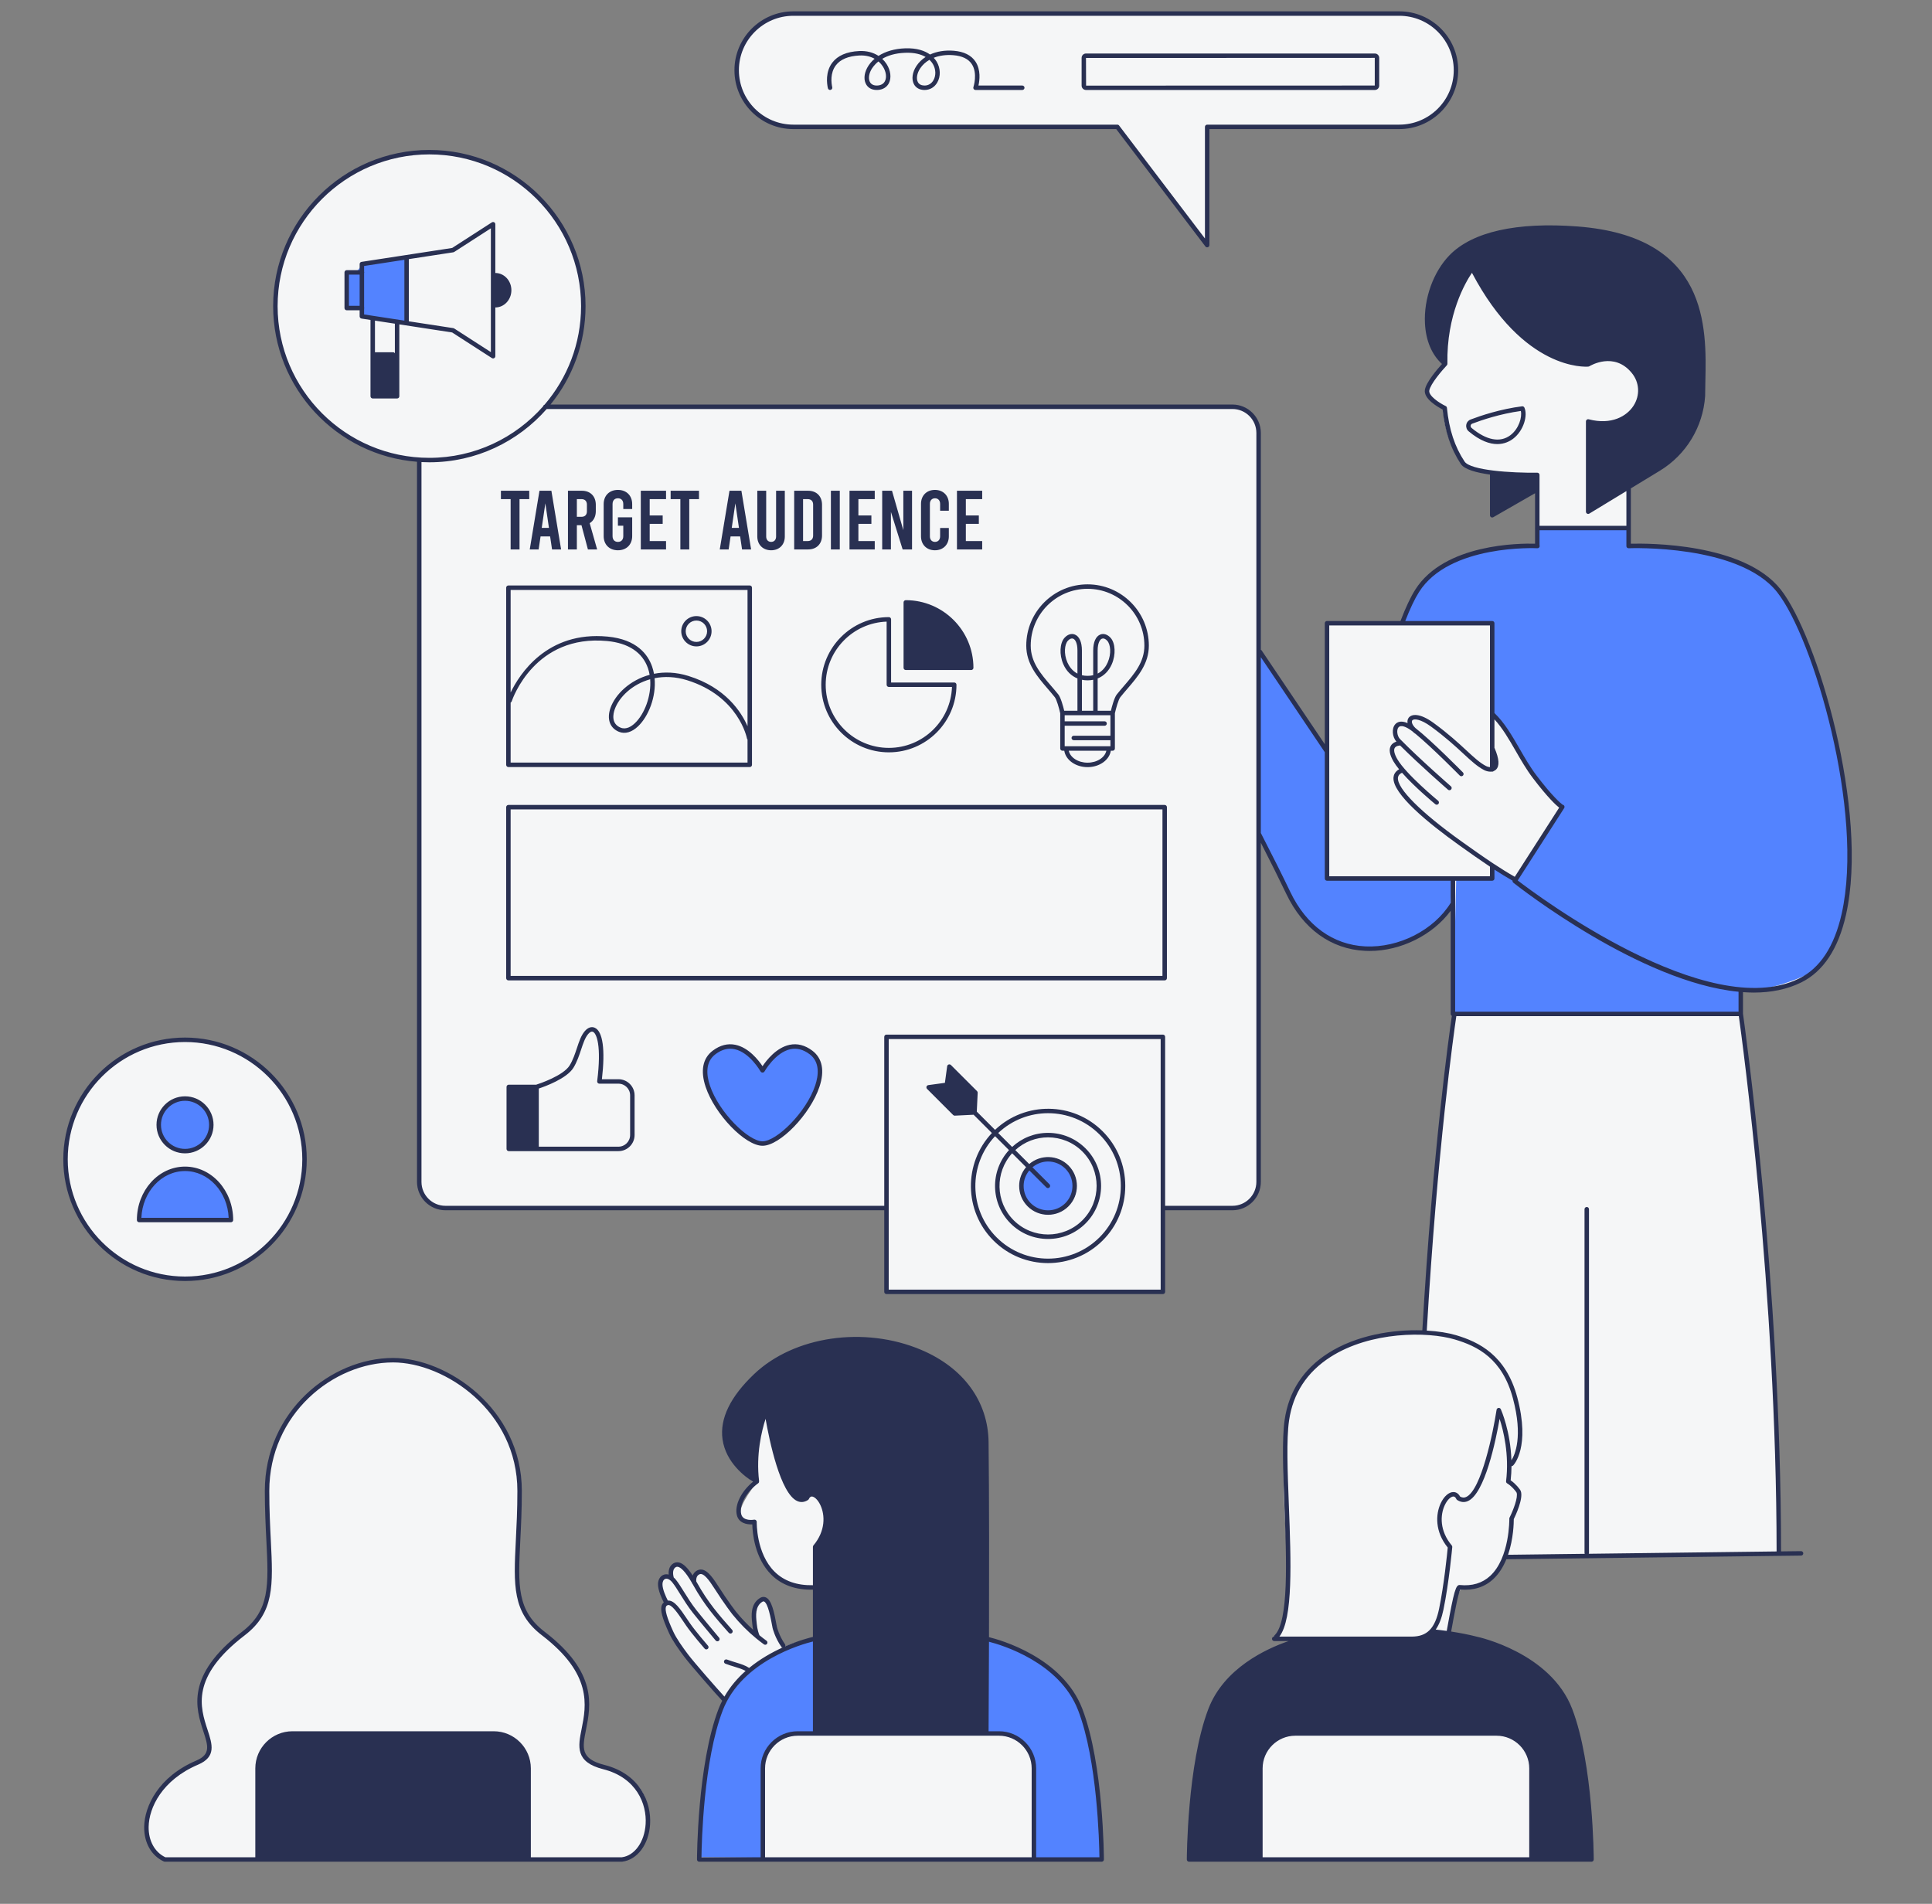
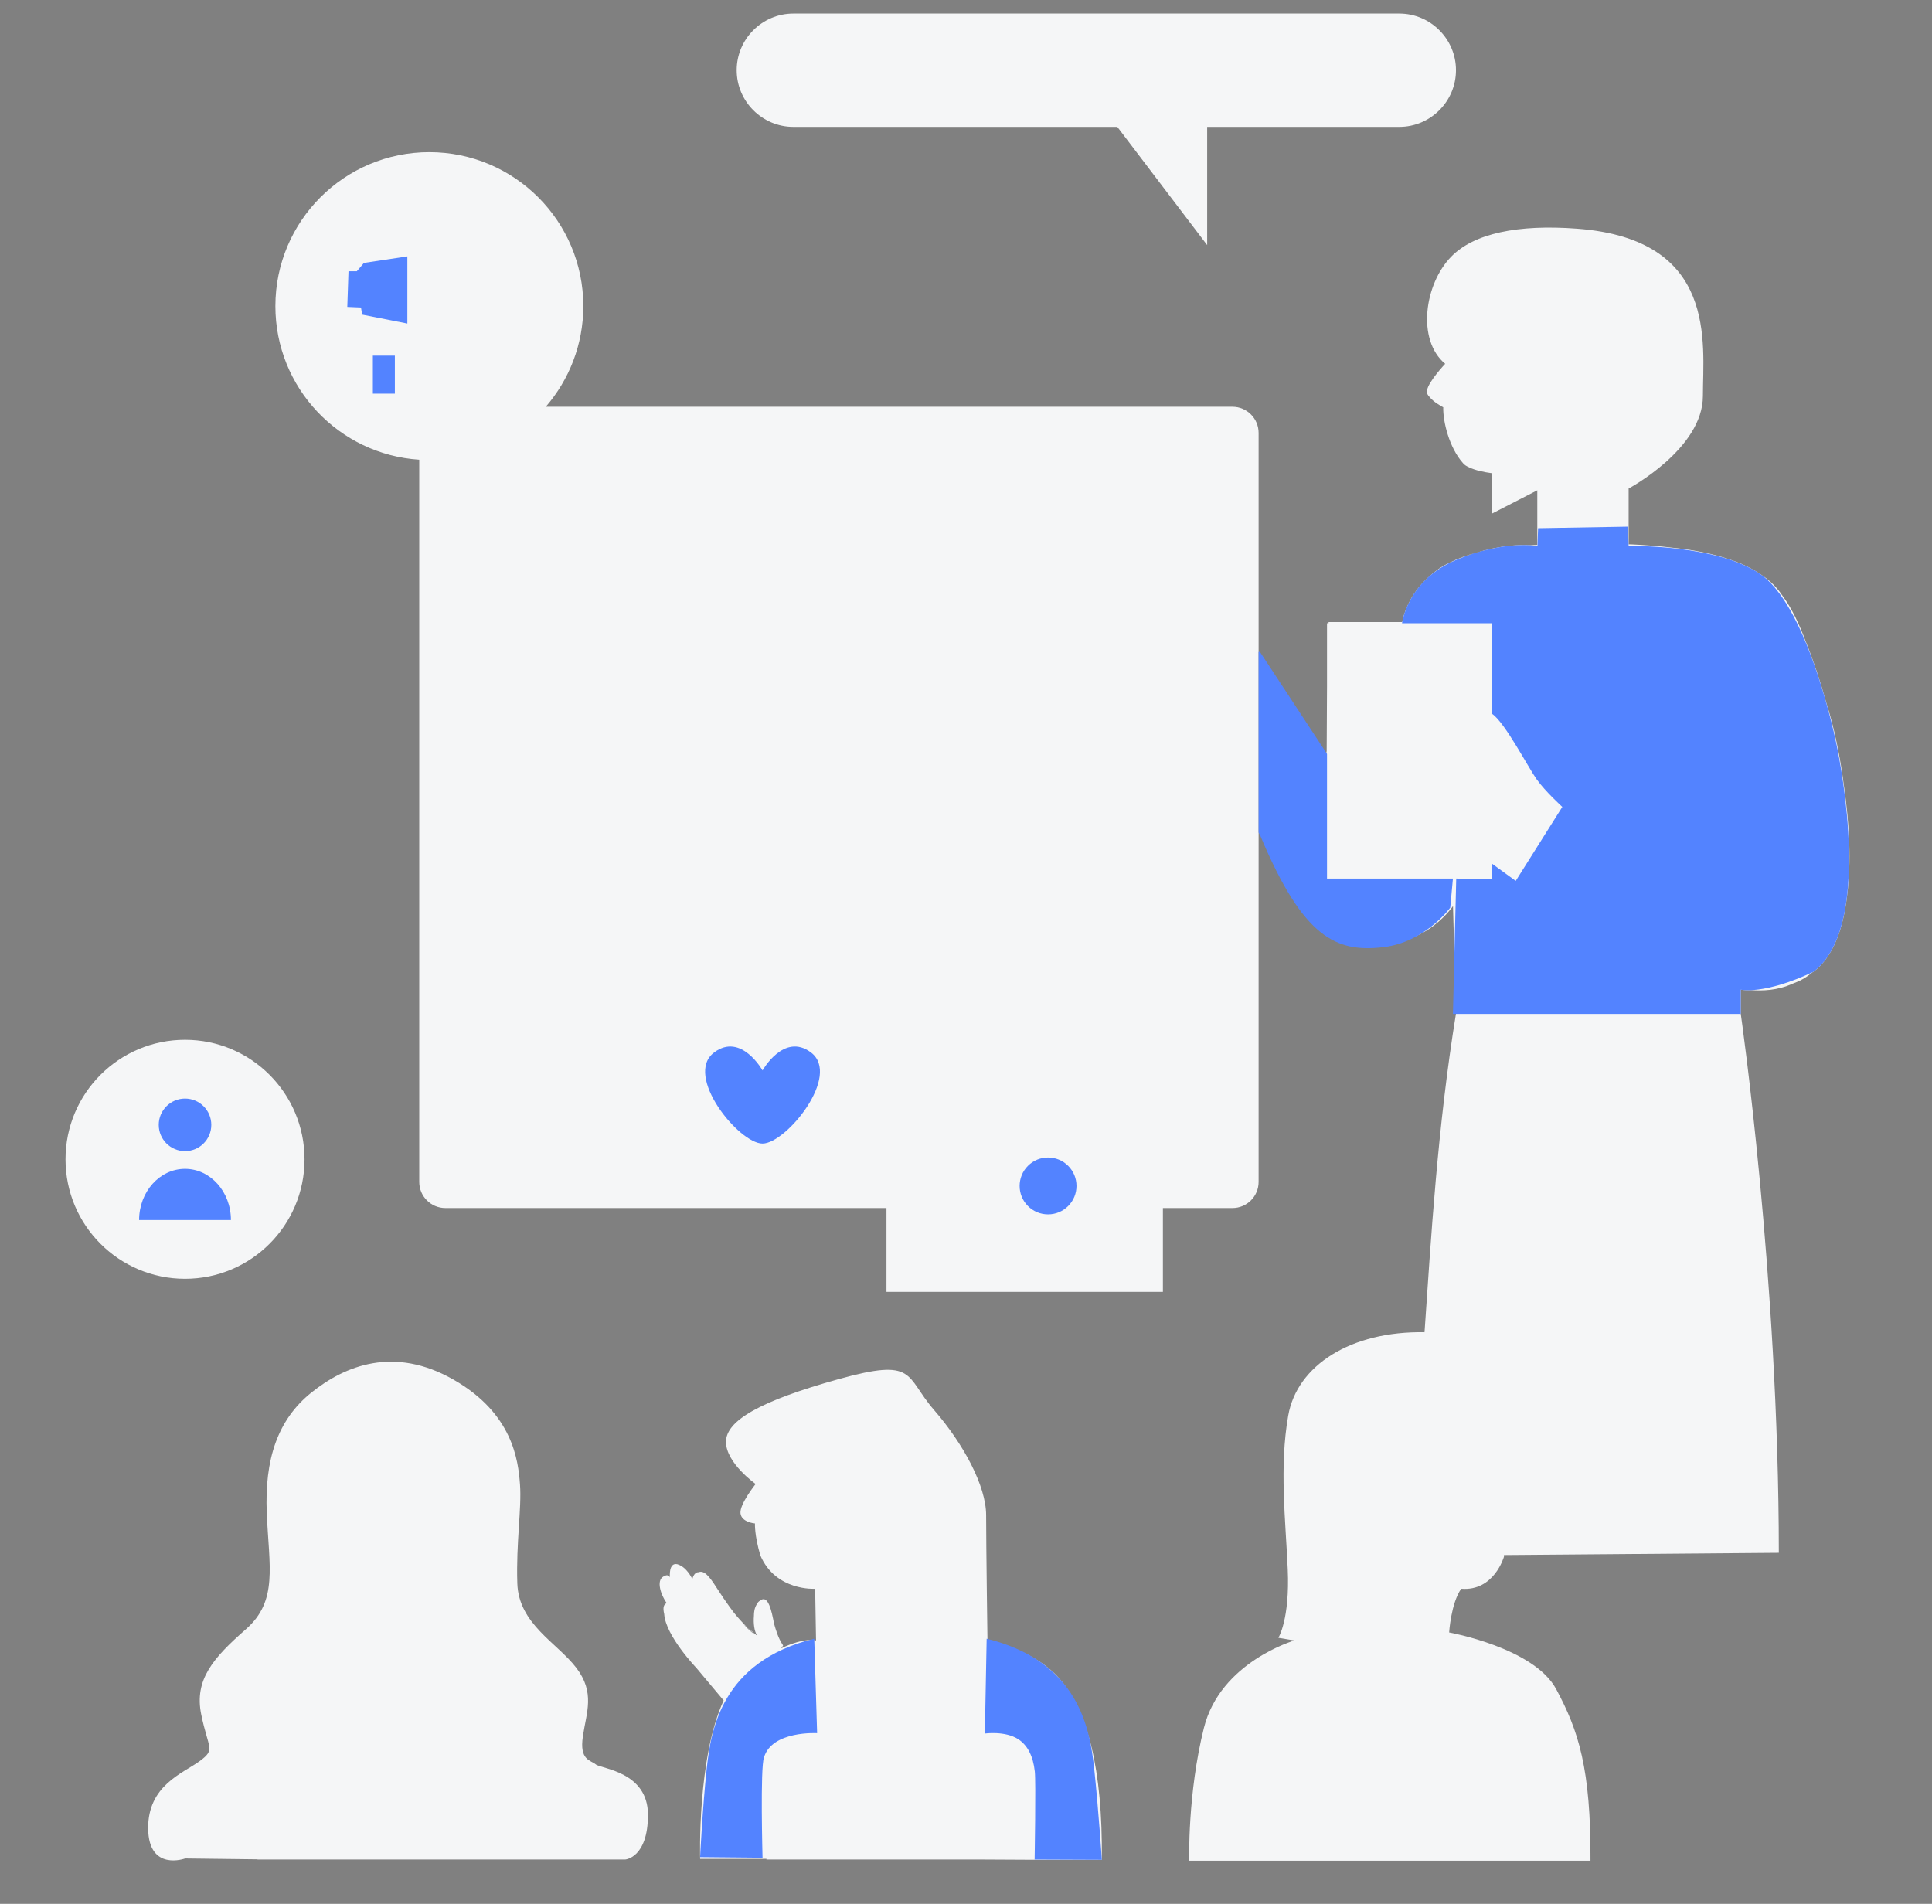
<svg xmlns="http://www.w3.org/2000/svg" width="100%" height="100%" viewBox="0 0 345 340" version="1.1" xml:space="preserve" style="fill-rule:evenodd;clip-rule:evenodd;stroke-linejoin:round;stroke-miterlimit:2;">
  <rect x="0" y="0" width="345" height="340" fill="#808080" stroke="none" />
  <g transform="matrix(1,0,0,1,-528.511,-560.106)">
    <g id="abc.svg" transform="matrix(0.488,0,0,0.488,707.586,772.947)">
      <g transform="matrix(1,0,0,1,-540,-540)">
        <g>
          <path d="M848.953,431.516C847.583,443.354 844.036,453.938 836.563,459.516C836.484,459.552 836.411,459.583 836.333,459.62C834.932,460.781 833.443,461.839 831.786,462.661C830.958,463.068 830.099,463.401 829.24,463.734C823.24,466.469 817.891,466.427 813.974,466.203C813.885,466.198 813.797,466.203 813.703,466.203C811.234,466.302 810.036,466.016 810.036,466.016L810.036,474.906C810.036,474.906 823.958,571.417 823.958,672.104L723.365,672.927C723.375,673.281 723.385,673.521 723.385,673.521C723.385,673.521 719.797,686.245 707.724,685.266C703.969,690.651 703.318,701.255 703.318,701.255C703.318,701.255 734.313,706.802 742.474,721.974C750.63,737.146 755.198,751.01 755.036,784.781L608.203,784.781C608.203,784.781 607.552,760.313 613.589,736.167C619.625,712.021 646.708,704.193 646.708,704.193L640.833,703.214C640.833,703.214 645.073,696.521 644.26,678.089C643.443,659.651 641.161,640.729 644.422,621.964C647.646,603.443 667.479,590.911 694.313,591.385C696.672,557.25 699.057,516.318 705.818,474.807L704.729,435.438C704.729,435.438 694.943,449.792 679.281,448.271C663.62,446.75 651.438,419.12 651.438,419.12L658.51,378.703L658.63,355.073L658.63,331.922L659.203,331.922L659.214,331.49L686.151,331.495C686.474,329.641 688.318,321.573 696.094,314.786C698.078,312.917 700.417,311.224 703.182,309.922C703.281,309.87 703.385,309.813 703.49,309.76C703.51,309.755 703.526,309.74 703.547,309.734C703.557,309.729 703.568,309.724 703.578,309.719C706.625,308.182 709.865,307.031 713.078,306.167C710.927,306.823 708.656,307.62 706.271,308.599C713.651,305.771 721.891,304.438 727.755,303.807C723.672,304.078 718.422,304.724 713.078,306.167C722.286,303.344 729.208,303.167 732.823,303.375C734.542,303.271 735.578,303.25 735.578,303.25L735.578,283.276L719.078,291.76L719.078,277.042C715.922,276.62 712.922,275.964 710.75,274.927C709.604,274.443 708.734,273.88 708.286,273.214C703.37,267.656 701.016,258.141 701.161,252.906C701.161,252.901 701.156,252.901 701.156,252.901C700.068,252.323 697.604,250.896 696.219,249.219C695.375,248.339 694.943,247.484 695.25,246.661C695.745,243.49 701.87,236.995 701.87,236.995C691.365,228.26 694.307,207.807 704.057,197.802C712.375,189.266 728.411,185.885 750.214,187.542C801.786,191.453 796.177,229.422 796.177,248.781C796.177,268.135 769,282.625 769,282.625L769,303.036C769,303.036 775.922,303.198 784.729,304.255C791.672,304.932 799.938,306.323 807.438,309.099C809.526,309.844 811.484,310.677 813.229,311.62C813.25,311.63 813.266,311.641 813.286,311.651C813.411,311.719 813.536,311.776 813.661,311.844C814.276,312.167 814.88,312.505 815.469,312.854C815.708,312.995 815.943,313.146 816.177,313.297C816.422,313.448 816.672,313.594 816.906,313.75C816.943,313.771 816.974,313.802 817.01,313.823C819.693,315.589 822.083,317.646 823.995,320.063C824.448,320.641 824.911,321.302 825.375,321.974C828.609,326.328 831.24,331.766 833.927,338.906C836.557,345.427 839.089,352.953 841.339,361.042C841.37,361.141 841.401,361.234 841.432,361.339C844.203,370.068 846.38,380.505 847.76,391.255C849.833,405.385 850.521,419.474 848.953,431.516ZM624.031,545.938C629.313,545.938 633.599,541.656 633.599,536.37L633.599,262.286C633.599,257 629.313,252.714 624.031,252.714L372.76,252.714C381.307,242.833 386.49,229.964 386.49,215.875C386.49,184.76 361.266,159.536 330.151,159.536C299.036,159.536 273.813,184.76 273.813,215.875C273.813,245.75 297.063,270.177 326.453,272.083L326.453,536.37C326.453,541.656 330.74,545.938 336.026,545.938L497.427,545.938L497.427,576.609L598.578,576.609L598.578,545.938L624.031,545.938ZM463.344,150.281L581.901,150.281L614.776,193.547L614.776,150.281L685.089,150.281C696.49,150.281 705.818,140.953 705.818,129.547C705.818,118.146 696.49,108.818 685.089,108.818L463.344,108.818C451.943,108.818 442.615,118.146 442.615,129.547C442.615,140.953 451.943,150.281 463.344,150.281ZM534.38,704.354C534.38,704.354 533.891,669.031 533.891,658.349C533.891,647.661 525.594,632.224 514.823,619.828C504.057,607.427 508.536,600.583 479.823,608.578C451.109,616.568 438.698,623.76 438.698,631.51C438.698,639.26 449.547,646.927 449.547,646.927C449.547,646.927 443.672,654.266 444,657.615C444.323,660.958 449.302,661.365 449.302,661.365C449.302,661.365 449.057,665.526 451.26,673.031C456.885,686.245 471.328,685.266 471.328,685.266L471.651,704.193C471.651,704.193 467.578,702.922 458.901,707.068L459.609,706.021C459.464,705.813 459.339,705.604 459.208,705.396C457.911,703.375 456.974,700.526 456.271,697.979C455.401,693.318 454.156,687.698 451.51,689.38C451.396,689.448 451.328,689.542 451.224,689.62C451.198,689.63 451.182,689.625 451.156,689.635C450.688,689.844 450.286,690.318 449.953,690.974C449.135,692.255 448.911,693.781 448.922,695.193C448.688,697.87 449.031,700.802 450.068,702.302C449.995,702.292 449.901,702.245 449.818,702.219L446.448,699.375C447.359,700.271 448.333,701.156 449.359,702.036C448.302,701.479 446.802,700.068 445.161,698.286L446.448,699.375C444.661,697.615 443.083,695.849 441.714,694.156C441.714,694.156 438.88,690.563 435.109,684.646C432.667,680.813 430.688,678.385 428.698,679.214C426.896,679.135 426.391,681.729 426.391,681.729C426.391,681.729 424.943,678.563 422.51,677.016C422.474,676.99 422.443,676.964 422.406,676.943C422.182,676.807 421.953,676.703 421.714,676.599C421.635,676.568 421.552,676.526 421.469,676.505C421.302,676.438 421.141,676.349 420.964,676.302C417.594,675.458 418.177,681.13 418.177,681.13C418.177,681.13 417.781,679.578 415.813,680.781C413.073,682.26 414.88,687.531 417,690.531C415.911,690.984 415.516,692.104 416.089,694.51C416.609,702.495 427.807,714.172 427.807,714.172L437.849,726.146C428.135,746.995 429.234,784.13 429.234,784.13L452.073,784.13L453.49,784.094L453.49,784.349L531.724,784.349L552.682,784.458L576.229,784.458C576.552,750.688 570.927,730.703 561.38,718.953C551.839,707.208 534.38,704.354 534.38,704.354ZM391.057,749.547C389.099,747.911 385.021,748.078 386.328,739.266C387.63,730.458 390.896,723.276 383.88,714.141C376.865,705.005 362.833,698.156 362.344,683.307C361.854,668.464 363.974,655.901 363.323,647.089C362.672,638.281 360.714,621.151 339.016,608.75C317.318,596.349 299.37,603.531 286.974,613.479C274.573,623.432 269.844,637.953 270.656,657.531C271.474,677.109 274.901,689.672 262.99,700.109C251.078,710.552 244.063,718.547 246.677,731.271C249.286,743.995 252.057,743.995 246.021,748.401C239.984,752.807 227.099,757.214 227.26,773.036C227.422,788.859 240.802,783.969 240.802,783.969L267.286,784.286L267.286,784.349L401.828,784.349C401.828,784.349 410.146,783.802 410.146,767.979C410.146,752.156 393.016,751.177 391.057,749.547ZM284.479,528.104C284.479,503.953 264.901,484.37 240.75,484.37C216.594,484.37 197.016,503.953 197.016,528.104C197.016,552.255 216.594,571.833 240.75,571.833C264.901,571.833 284.479,552.255 284.479,528.104Z" style="fill:rgb(245,246,247);fill-rule:nonzero;" />
        </g>
        <path d="M768.74,296.573L735.865,297.146L735.635,303.672C735.635,303.672 723.839,301.292 705.911,308.74C687.984,316.193 686.078,331.922 686.078,331.922L719.078,331.922L719.078,365.12C723.677,368.188 732.214,384.651 735.354,389.063C738.495,393.474 744.729,399.141 744.729,399.141L727.682,426.219L719.078,419.969L719.078,425.672L705.911,425.354L704.703,474.906L810.036,474.906L810.036,466.016C810.036,466.016 818.391,468.031 836.563,459.516C858.38,443.229 846.755,384.323 844.995,375.875C843.234,367.427 833.302,324.615 816.906,313.75C800.516,302.885 769,303.672 769,303.672L768.74,296.573ZM704.703,425.354L703.724,436.01C703.724,436.01 694.505,448.766 679.01,450.5C662.104,452.396 649.969,447.24 634.307,409.875C634.068,409.406 633.839,408.953 633.599,408.49L633.599,342.469L634.036,342.333L658.63,379.75L658.63,425.354L704.703,425.354ZM469.781,488.99C459.896,481.578 452.073,495.578 452.073,495.578C452.073,495.578 444.25,481.578 434.37,488.99C423.13,497.417 443.427,522.339 452.073,522.339C460.724,522.339 481.021,497.417 469.781,488.99ZM556.552,527.443C553.885,527.443 551.219,528.458 549.193,530.49C545.135,534.547 545.135,541.146 549.193,545.203C551.156,547.172 553.771,548.255 556.552,548.255C559.333,548.255 561.943,547.172 563.911,545.203C565.875,543.24 566.958,540.625 566.958,537.849C566.958,535.068 565.875,532.453 563.911,530.49C561.88,528.458 559.214,527.443 556.552,527.443ZM231.13,515.495C231.13,510.182 235.438,505.875 240.75,505.875C246.063,505.875 250.365,510.182 250.365,515.495C250.365,520.807 246.063,525.109 240.75,525.109C235.438,525.109 231.13,520.807 231.13,515.495ZM223.948,550.333C223.948,539.979 231.469,531.589 240.75,531.589C250.026,531.589 257.547,539.979 257.547,550.333L223.948,550.333ZM322.104,197.682L322.104,222.26L305.573,219L305.135,216.385L300.13,216.172L300.568,203.12L303.615,203.12L306.224,200.073L322.104,197.682ZM309.484,234.005L317.536,234.005L317.536,247.927L309.484,247.927L309.484,234.005ZM471,703.536L472.047,738.104C472.047,738.104 455.521,737.135 452.604,746.995C451.188,750.693 452.073,783.698 452.073,783.698L429.234,783.479C429.234,783.479 430.104,765.531 431.625,751.286C433.151,737.036 436.958,711.911 471,703.536ZM573.453,751.286C574.979,765.531 576.229,784.458 576.229,784.458L551.635,784.359C551.635,784.359 552.13,756.089 551.703,752.156C551.078,746.438 549.036,742.536 545.661,740.328C540.854,737.188 533.427,738.245 533.427,738.245L534.083,703.536C568.125,711.911 571.932,737.036 573.453,751.286Z" style="fill:rgb(83,131,255);fill-rule:nonzero;" />
        <g>
-           <path d="M824.635,319.557C811.141,302.49 775.88,302.667 769.813,302.828L769.813,282.625C769.813,282.609 769.807,282.594 769.802,282.578L780.411,276.13C790.042,270.281 796.24,260.073 796.995,248.781C796.995,247.156 797.036,245.401 797.078,243.542C797.526,223.656 798.276,190.37 750.276,186.729C728.005,185.036 711.818,188.672 703.474,197.229C697.531,203.333 694,213.156 694.474,222.255C694.802,228.505 696.953,233.604 700.703,237.057C699.083,238.844 694.885,243.698 694.443,246.536C693.927,249.828 699.271,252.854 700.932,253.708C701.745,261.615 703.932,268.146 707.609,273.667C708.948,275.672 713.333,276.844 718.26,277.526L718.26,292.411C718.26,292.703 718.417,292.974 718.667,293.12C718.797,293.193 718.938,293.229 719.078,293.229C719.219,293.229 719.359,293.193 719.484,293.12L734.76,284.359L734.76,296.901C734.745,296.964 734.724,297.021 734.724,297.089C734.724,297.156 734.745,297.219 734.76,297.281L734.76,302.823C729.292,302.667 701.62,302.734 690.927,319.63C689.198,322.359 687.38,326.229 685.521,331.109L658.63,331.109C658.182,331.109 657.818,331.474 657.818,331.922L657.818,376.203L634.714,341.88C634.641,341.771 634.526,341.714 634.417,341.651L634.417,262.286C634.417,256.557 629.755,251.896 624.031,251.896L374.484,251.896C382.495,242.063 387.307,229.521 387.307,215.875C387.307,184.359 361.667,158.724 330.151,158.724C298.635,158.724 272.995,184.359 272.995,215.875C272.995,245.87 296.224,270.526 325.635,272.839L325.635,536.37C325.635,542.094 330.297,546.755 336.026,546.755L496.615,546.755L496.615,576.609C496.615,577.063 496.979,577.427 497.427,577.427L598.578,577.427C599.031,577.427 599.396,577.063 599.396,576.609L599.396,546.755L624.031,546.755C629.755,546.755 634.417,542.094 634.417,536.37L634.417,412.266C638.021,419.313 641.156,425.604 643.74,431.005C649.875,443.818 660.109,451.214 672.568,451.823C673.109,451.849 673.656,451.865 674.203,451.865C685.682,451.865 697.344,446.047 703.885,437.161L703.885,474.906C703.885,475.214 704.063,475.469 704.313,475.609C703.391,481.885 697.339,524.661 693.51,590.703C682.802,590.344 669.411,592.422 659.016,599.078C649.974,604.87 644.625,613.078 643.125,623.479C642.109,630.51 642.563,642.323 643.042,654.833C643.807,674.724 644.672,697.271 639.453,702.297C639.307,702.432 639.24,702.615 639.219,702.792C638.813,702.844 638.495,703.172 638.495,703.594C638.495,704.042 638.859,704.406 639.307,704.406L644.599,704.406C636.354,707.234 620.922,714.354 615.219,729.24C607.427,749.594 607.333,784.005 607.333,784.349C607.333,784.802 607.698,785.167 608.151,785.167L755.417,785.167C755.865,785.167 756.229,784.802 756.229,784.349C756.229,784.005 756.141,749.594 748.344,729.24C740.448,708.615 713.865,702.901 713.635,702.854C710.292,701.984 706.885,701.365 704.057,700.932L704.156,700.37C705.13,695.021 706.578,687.052 707.411,685.557C712.203,685.964 716.266,684.698 719.432,681.771C721.615,679.76 723.156,677.167 724.26,674.474L832.104,673.135C832.552,673.13 832.911,672.76 832.906,672.313C832.901,671.859 832.547,671.505 832.083,671.505L824.776,671.594C824.729,572.932 811.193,477.234 810.849,474.844L810.849,466.938C812.172,467.031 813.49,467.094 814.781,467.094C821.021,467.089 826.906,465.979 832.146,463.391C840.224,459.401 845.734,451.083 848.531,438.661C857.057,400.802 837.974,336.427 824.635,319.557ZM708.969,272.76C705.375,267.365 703.26,260.938 702.516,253.104C702.484,252.818 702.313,252.568 702.052,252.448C699.578,251.255 695.76,248.661 696.052,246.792C696.427,244.396 700.807,239.313 702.458,237.557C702.604,237.406 702.693,237.203 702.688,236.979C702.318,219.005 709.302,207.167 711.667,203.688C730.635,239.635 753.307,238.099 754.26,238.01C754.391,238 754.51,237.958 754.62,237.896C754.99,237.667 763.708,232.432 770.161,240.359C772.99,243.823 773.234,248.521 770.802,252.318C768.344,256.146 762.745,259.464 754.396,257.297C754.151,257.234 753.891,257.286 753.693,257.443C753.49,257.599 753.375,257.833 753.375,258.089L753.375,291.109C753.375,291.401 753.536,291.677 753.792,291.818C754.047,291.964 754.359,291.958 754.615,291.807L768.182,283.563L768.182,296.276L736.391,296.276L736.391,277.651C736.391,277.438 736.302,277.224 736.151,277.073C735.995,276.922 735.792,276.839 735.578,276.839L735.563,276.839C726.036,276.969 711.115,275.979 708.969,272.76ZM659.448,332.74L718.26,332.74L718.26,384.599C717.771,384.568 717.255,384.417 716.885,384.224C714.573,383.031 712.51,381.125 709.656,378.484C706.729,375.771 703.083,372.401 697.667,368.438C692.589,364.724 689.557,365.094 688.495,366.542C688.125,367.047 687.984,367.724 688.104,368.479C685.594,367.37 684.24,368.177 683.594,368.906C682.24,370.427 682.479,373.49 684.026,375.26C683.318,375.474 682.49,375.896 681.99,376.76C681.203,378.12 681.526,380.047 682.943,382.49C683.458,383.38 684.177,384.365 685.01,385.38C683.469,386.25 683.031,387.464 682.958,388.359C682.464,394.313 695.724,405.12 706.938,413.13C710.802,415.896 714.604,418.578 718.26,421.016L718.26,424.536L659.448,424.536L659.448,332.74ZM727.339,424.724C724.885,423.339 722.313,421.734 719.656,419.979C719.578,419.901 719.49,419.844 719.385,419.802C715.677,417.344 711.818,414.615 707.885,411.802C692.969,401.141 684.255,392.427 684.583,388.495C684.625,388 684.818,387.266 686.01,386.682C686.036,386.672 686.052,386.651 686.073,386.635C690.755,391.953 697.875,397.844 698.255,398.156C698.406,398.281 698.589,398.344 698.771,398.344C699.005,398.344 699.24,398.24 699.401,398.047C699.688,397.698 699.641,397.182 699.292,396.896C699.177,396.802 687.557,387.203 684.354,381.672C683.286,379.828 682.948,378.375 683.396,377.583C683.896,376.714 685.276,376.688 685.286,376.688C685.323,376.688 685.349,376.672 685.385,376.672C692.672,383.938 702.786,392.745 702.896,392.839C703.052,392.974 703.24,393.042 703.432,393.042C703.661,393.042 703.885,392.943 704.047,392.76C704.344,392.417 704.307,391.901 703.969,391.609C703.854,391.51 692.62,381.729 685.349,374.318C684.271,373.219 683.984,370.917 684.813,369.99C685.609,369.094 687.505,369.656 689.885,371.495C690.172,371.776 690.5,372.052 690.865,372.323C690.906,372.349 690.948,372.359 690.99,372.38C697.083,377.391 707.104,387.568 707.208,387.677C707.526,388.005 708.042,388.005 708.365,387.688C708.688,387.375 708.688,386.859 708.375,386.536C707.911,386.063 696.984,374.969 690.984,370.286C689.714,369.057 689.49,367.948 689.813,367.505C690.365,366.75 692.865,366.948 696.703,369.755C702.042,373.661 705.651,377 708.547,379.677C711.385,382.307 713.63,384.38 716.135,385.677C716.682,385.958 717.547,386.25 718.427,386.25C718.589,386.25 718.755,386.24 718.917,386.219C718.969,386.229 719.021,386.25 719.078,386.25C719.302,386.25 719.51,386.156 719.656,386.01C719.932,385.896 720.193,385.745 720.432,385.526C721.828,384.229 721.667,381.641 719.948,377.62C719.932,377.589 719.911,377.568 719.896,377.542L719.896,367.104C722.875,370.339 725.203,374.38 727.656,378.63C729.589,381.99 731.589,385.464 733.99,388.625C739.385,395.729 742.417,398.495 743.578,399.422L727.339,424.724ZM274.63,215.875C274.63,185.26 299.536,160.354 330.151,160.354C360.766,160.354 385.672,185.26 385.672,215.875C385.672,229.641 380.63,242.24 372.307,251.953C372.036,252.042 371.844,252.271 371.786,252.552C361.604,264.099 346.719,271.401 330.151,271.401C299.536,271.401 274.63,246.49 274.63,215.875ZM597.76,575.797L498.245,575.797L498.245,484.109L597.76,484.109L597.76,575.797ZM632.781,536.37C632.781,541.198 628.854,545.125 624.031,545.125L599.396,545.125L599.396,483.292C599.396,482.844 599.031,482.474 598.578,482.474L497.427,482.474C496.979,482.474 496.615,482.844 496.615,483.292L496.615,545.125L336.026,545.125C331.198,545.125 327.271,541.198 327.271,536.37L327.271,272.958C328.224,273.005 329.182,273.031 330.151,273.031C347.25,273.031 362.615,265.474 373.094,253.531L624.031,253.531C628.854,253.531 632.781,257.458 632.781,262.286L632.781,536.37ZM672.646,450.193C660.818,449.615 651.073,442.547 645.214,430.297C642.281,424.172 638.646,416.906 634.417,408.698L634.417,344.359L657.818,379.13L657.818,425.354C657.818,425.802 658.182,426.167 658.63,426.167L703.885,426.167L703.885,434.26C697.734,444.25 684.906,450.776 672.646,450.193ZM644.672,654.771C644.198,642.339 643.745,630.594 644.74,623.714C646.172,613.802 651.271,605.979 659.896,600.453C674.542,591.073 695.307,591.052 705.37,594.036C713.714,596.505 722.771,601.01 726.672,615.651C730.38,629.557 727.411,636.208 726.109,638.276C725.771,627.688 722.406,619.964 722.229,619.568C722.083,619.24 721.75,619.042 721.375,619.089C721.016,619.141 720.734,619.417 720.677,619.776C719.464,627.813 715.094,649.208 709.536,651.688C708.797,652.021 708.089,651.969 707.323,651.521C706.568,650.104 705.484,649.88 704.88,649.88L704.875,649.88C703.198,649.88 701.422,651.453 700.234,653.995C698.354,658.016 698.068,664.349 702.807,670.188C702.609,672.271 701.484,683.698 699.641,692.604C698.141,699.828 695.234,702.776 689.615,702.776L641.198,702.776C646.26,696.286 645.458,675.198 644.672,654.771ZM732.63,783.531L635.068,783.531L635.068,751.01C635.068,744.417 640.438,739.052 647.031,739.052L720.667,739.052C727.266,739.052 732.63,744.417 732.63,751.01L732.63,783.531ZM718.323,680.578C715.443,683.234 711.708,684.344 707.245,683.906C705.76,683.745 705.104,686.01 702.552,700.078L702.443,700.698C700.698,700.458 699.292,700.302 698.401,700.214C699.667,698.411 700.599,696.005 701.234,692.932C703.286,683.052 704.448,670.13 704.464,670C704.479,669.786 704.411,669.573 704.271,669.406C699.802,664.078 700.016,658.313 701.714,654.688C702.734,652.505 704.068,651.51 704.875,651.51C705.307,651.51 705.672,651.823 705.953,652.432C706.016,652.573 706.12,652.688 706.245,652.776C707.531,653.62 708.901,653.766 710.198,653.177C716.401,650.411 720.401,631.005 721.786,623.089C723.182,627.385 725.349,636.063 724.156,645.906C724.115,646.224 724.271,646.542 724.552,646.703C726.224,647.693 727.833,649.708 728.005,650.094C728.625,651.75 726.755,656.578 725.427,659.234C725.37,659.349 725.339,659.479 725.344,659.615C725.344,659.755 725.536,673.927 718.323,680.578ZM754.396,672.469C754.453,672.354 754.49,672.24 754.49,672.104L754.49,546.375C754.49,545.922 754.125,545.557 753.677,545.557C753.224,545.557 752.859,545.922 752.859,546.375L752.859,672.104C752.859,672.245 752.901,672.37 752.964,672.484L724.875,672.833C726.891,666.938 726.979,660.995 726.974,659.786C727.62,658.464 730.547,652.224 729.531,649.521C729.26,648.802 727.583,646.781 725.833,645.589C726.031,643.807 726.125,642.073 726.141,640.396C726.354,640.401 726.573,640.323 726.74,640.156C727,639.891 733.109,633.443 728.25,615.229C724.115,599.719 714.099,594.922 705.833,592.469C702.984,591.625 699.292,591.031 695.141,590.792C698.99,524.385 705.089,481.542 705.948,475.719L809.328,475.719C810.568,484.599 823.099,576.745 823.146,671.615L754.396,672.469ZM809.219,474.089L705.521,474.089L705.521,426.167L719.078,426.167C719.531,426.167 719.896,425.802 719.896,425.354L719.896,422.094C722.177,423.578 724.391,424.932 726.526,426.141C726.484,426.417 726.589,426.708 726.818,426.891C729.104,428.698 773.375,463.344 809.219,466.792L809.219,474.089ZM846.943,438.307C844.26,450.219 839.036,458.167 831.422,461.927C798.078,478.411 735.156,431.245 728.417,426.068L745.417,399.583C745.656,399.203 745.547,398.698 745.167,398.453C745.068,398.391 744.953,398.354 744.839,398.339C744.146,397.818 741.146,395.354 735.292,387.641C732.953,384.557 730.974,381.13 729.068,377.818C726.26,372.943 723.594,368.339 719.896,364.786L719.896,331.922C719.896,331.474 719.526,331.109 719.078,331.109L687.266,331.109C689.01,326.604 690.703,323.031 692.307,320.5C703.427,302.927 735.271,304.469 735.589,304.484C736.052,304.526 736.427,304.167 736.448,303.714C736.458,303.594 736.432,303.484 736.391,303.375L736.391,297.906L768.182,297.906L768.182,303.672C768.182,303.677 768.188,303.682 768.188,303.693C768.188,303.698 768.182,303.703 768.182,303.708C768.198,304.12 768.469,304.443 768.922,304.474C768.948,304.474 768.969,304.49 768.995,304.49C769.005,304.49 769.01,304.484 769.016,304.484L769.036,304.484C769.432,304.469 809.396,302.917 823.354,320.573C836.531,337.234 855.37,400.859 846.943,438.307ZM730.01,252.542C722.047,253.547 714.786,256 711.172,257.375C710.328,257.693 709.74,258.417 709.589,259.307C709.438,260.214 709.766,261.109 710.469,261.698C714.688,265.234 718.193,266.365 720.948,266.365C723.563,266.365 725.5,265.349 726.745,264.401C730.635,261.438 732.146,255.844 730.854,253.01C730.708,252.688 730.359,252.5 730.01,252.542ZM725.755,263.104C722.016,265.948 716.958,265.005 711.516,260.448C711.26,260.234 711.141,259.906 711.198,259.578C711.224,259.427 711.328,259.063 711.75,258.901C715.198,257.594 722.021,255.281 729.557,254.25C730.073,256.474 728.875,260.724 725.755,263.104ZM463.344,151.094L581.495,151.094L614.13,194.042C614.286,194.25 614.526,194.365 614.776,194.365C614.865,194.365 614.953,194.349 615.036,194.323C615.37,194.208 615.594,193.896 615.594,193.547L615.594,151.094L685.089,151.094C696.969,151.094 706.635,141.432 706.635,129.547C706.635,117.667 696.969,108 685.089,108L463.344,108C451.464,108 441.797,117.667 441.797,129.547C441.797,141.432 451.464,151.094 463.344,151.094ZM463.344,109.63L685.089,109.63C696.068,109.63 705.005,118.568 705.005,129.547C705.005,140.531 696.068,149.464 685.089,149.464L614.781,149.464C614.328,149.464 613.964,149.828 613.964,150.281L613.964,191.125L582.552,149.786C582.396,149.583 582.156,149.464 581.901,149.464L463.344,149.464C452.365,149.464 443.427,140.531 443.427,129.547C443.427,118.568 452.365,109.63 463.344,109.63ZM476.964,136.755C477.401,136.656 477.677,136.224 477.583,135.781C477.255,134.318 476.734,130.609 478.906,127.755C480.568,125.573 483.464,124.365 487.51,124.156C489.901,124.042 491.729,124.594 493.083,125.354C491.938,126.323 491.01,127.453 490.344,128.719C489.156,130.979 489.063,133.292 490.094,134.901C490.917,136.198 492.359,136.849 494.167,136.776C496.068,136.682 497.536,135.802 498.307,134.302C499.302,132.37 498.969,129.609 497.464,127.276C497.005,126.573 496.474,125.938 495.88,125.38C497.802,124.24 500.51,123.302 504.271,123.167C507.766,123.036 510.146,123.755 511.745,124.698C510.401,125.568 509.271,126.661 508.406,127.964C506.88,130.266 506.521,132.818 507.458,134.63C508.161,135.974 509.49,136.734 511.208,136.781L511.359,136.781C513.302,136.781 514.99,135.802 516,134.068C517.313,131.828 517.229,128.828 515.792,126.417C515.531,125.99 515.188,125.5 514.719,125C516.792,124.177 519.24,123.833 521.88,124.047C525.109,124.307 527.38,125.396 528.635,127.297C530.885,130.693 529.26,135.656 529.245,135.708C529.161,135.958 529.203,136.229 529.354,136.443C529.51,136.656 529.755,136.781 530.016,136.781L547.12,136.781C547.568,136.781 547.932,136.417 547.932,135.969C547.932,135.516 547.568,135.151 547.12,135.151L531.083,135.151C531.5,133.302 532.01,129.448 530.005,126.406C528.458,124.063 525.766,122.719 522.01,122.422C518.797,122.167 515.828,122.661 513.365,123.807C511.531,122.479 508.646,121.37 504.214,121.536C500.432,121.672 497.083,122.651 494.51,124.302C492.552,123.021 490.109,122.391 487.427,122.526C482.88,122.76 479.573,124.182 477.609,126.766C475.021,130.167 475.615,134.453 475.99,136.135C476.089,136.578 476.531,136.854 476.964,136.755ZM514.391,127.255C515.526,129.161 515.609,131.51 514.594,133.245C513.854,134.51 512.635,135.193 511.25,135.151C510.135,135.12 509.328,134.682 508.906,133.875C508.25,132.615 508.589,130.646 509.766,128.865C510.615,127.589 511.771,126.542 513.156,125.745C513.724,126.276 514.12,126.807 514.391,127.255ZM494.484,126.339C495.271,127.01 495.792,127.698 496.089,128.161C497.286,130.016 497.589,132.13 496.859,133.557C496.359,134.531 495.401,135.078 494.089,135.146C492.885,135.203 491.974,134.818 491.469,134.026C490.771,132.927 490.891,131.188 491.786,129.479C492.12,128.849 492.922,127.578 494.484,126.339ZM570.432,136.781L676.135,136.781C677.016,136.781 677.734,136.068 677.734,135.182L677.734,125.031C677.734,124.151 677.016,123.432 676.135,123.432L570.432,123.432C569.552,123.432 568.833,124.151 568.833,125.031L568.833,135.182C568.833,136.068 569.552,136.781 570.432,136.781ZM676.104,125.031L676.104,135.151L570.469,135.182L570.432,125.068L676.104,125.031ZM338.5,225.521L353.036,234.891C353.172,234.974 353.328,235.021 353.479,235.021C353.615,235.021 353.75,234.984 353.87,234.917C354.135,234.776 354.297,234.5 354.297,234.203L354.297,216.365C357.536,216.365 360.172,213.536 360.172,210.057C360.172,206.578 357.536,203.75 354.297,203.75L354.297,185.911C354.297,185.615 354.135,185.339 353.87,185.193C353.609,185.052 353.292,185.063 353.036,185.224L338.5,194.594L305.339,199.682C304.938,199.74 304.646,200.083 304.646,200.484L304.646,202.714L299.917,202.714C299.464,202.714 299.099,203.078 299.099,203.531L299.099,216.583C299.099,217.036 299.464,217.401 299.917,217.401L304.646,217.401L304.646,219.63C304.646,220.031 304.938,220.375 305.339,220.438L308.615,220.938L308.615,248.854C308.615,249.302 308.979,249.672 309.432,249.672L318.349,249.672C318.802,249.672 319.167,249.302 319.167,248.854L319.167,222.557L338.5,225.521ZM338.922,196.182C339.036,196.161 339.146,196.125 339.24,196.063L352.667,187.406L352.667,232.708L339.24,224.052C339.146,223.995 339.036,223.953 338.922,223.932L322.646,221.438L322.646,198.677L338.922,196.182ZM300.729,215.766L300.729,204.349L304.646,204.349L304.646,215.766L300.729,215.766ZM306.276,216.854C306.307,216.766 306.333,216.677 306.333,216.583C306.333,216.49 306.307,216.401 306.276,216.313L306.276,203.802C306.307,203.714 306.333,203.625 306.333,203.531C306.333,203.438 306.307,203.349 306.276,203.26L306.276,201.188L321.016,198.927L321.016,221.188L306.276,218.927L306.276,216.854ZM317.536,222.307L317.536,233.109C317.385,232.901 317.156,232.755 316.88,232.755L310.25,232.755L310.25,221.188M394.198,749.734C385.354,747.49 386.151,743.484 387.474,736.854C389.245,727.979 391.672,715.823 372.38,701.042C362.151,693.208 362.609,684.125 363.432,667.635C363.698,662.37 363.995,656.391 363.995,649.484C363.995,619.328 336.557,600.813 316.88,600.813C294.219,600.813 269.948,620.365 269.948,649.484C269.948,656.391 270.25,662.365 270.516,667.635C271.339,684.125 271.792,693.208 261.568,701.042C240.755,716.99 244.781,729.281 247.443,737.417C249.172,742.688 250.214,745.875 244.885,748.141C230.984,754.057 225.917,764.891 225.802,772.37C225.719,778.214 228.411,782.969 233.01,785.089C233.115,785.141 233.234,785.167 233.354,785.167L366.479,785.167C366.51,785.167 366.536,785.151 366.568,785.146C366.599,785.151 366.63,785.167 366.661,785.167L400.698,785.156C406.255,784.474 410.464,778.849 410.927,771.484C411.427,763.536 407.344,753.068 394.198,749.734ZM409.297,771.38C408.885,777.948 405.266,782.948 400.594,783.531L367.292,783.531L367.292,751.01C367.292,743.516 361.198,737.417 353.698,737.417L280.063,737.417C272.568,737.417 266.469,743.516 266.469,751.01L266.469,783.531L233.536,783.531C229.635,781.651 227.359,777.505 227.438,772.396C227.542,765.406 232.344,755.255 245.526,749.641C252.234,746.786 250.734,742.208 248.995,736.906C246.323,728.75 242.667,717.583 262.563,702.333C273.469,693.979 272.969,684.036 272.146,667.557C271.88,662.302 271.583,656.349 271.583,649.484C271.583,621.344 295.005,602.443 316.88,602.443C335.875,602.443 362.365,620.339 362.365,649.484C362.365,656.349 362.068,662.302 361.802,667.557C360.979,684.036 360.479,693.979 371.385,702.333C389.87,716.5 387.563,728.083 385.875,736.536C384.573,743.057 383.453,748.693 393.792,751.313C405.974,754.406 409.76,764.057 409.297,771.38ZM534.943,702.984C535.005,680.521 535.021,651.839 534.792,631.635C534.62,616.714 525.625,604.391 510.109,597.833C489.344,589.057 463.646,592.781 449.01,606.693C440.276,614.984 436.385,623.016 437.432,630.557C438.63,639.151 445.844,644.401 448.578,646.109C444.229,649.688 441.766,654.693 442.693,658.38C443.401,661.229 446.302,661.818 448.323,661.708C448.396,664.693 449.135,674.031 455.318,680.167C459.094,683.917 464.229,685.745 470.51,685.604L470.51,702.896C469.573,703.109 465.484,704.115 460.339,706.359C460.453,706.104 460.448,705.802 460.276,705.552C458.13,702.484 457.344,699.281 457.344,699.281L457.276,698.927C456.292,693.547 455.37,689.354 453.276,688.438C452.786,688.224 452.01,688.094 451.073,688.693C447.563,690.922 448.021,695.286 448.266,697.625L448.323,698.182C448.391,698.964 448.51,699.672 448.641,700.292C446.427,698.281 444.313,696.078 442.354,693.651C442.323,693.615 439.5,690.016 435.797,684.208C433.453,680.531 431.13,677.328 428.385,678.464C427.391,678.875 426.828,679.62 426.516,680.417C424.703,677.63 423.089,676.057 421.604,675.682C420.823,675.49 420.052,675.604 419.38,676.031C417.833,677.016 417.63,678.76 417.74,680.089C417.141,679.922 416.542,679.927 415.974,680.12C414.682,680.563 413.859,681.859 413.823,683.51C413.776,685.818 415.24,688.927 415.938,690.271C415.63,690.542 415.38,690.854 415.224,691.25C414.552,692.979 415.323,695.969 417.896,701.568C419.182,704.37 421.448,707.531 423.5,710.255C425.823,713.339 435.313,724.151 437.318,726.25C436.828,727.214 436.375,728.203 435.979,729.24C428.182,749.594 428.094,784.005 428.094,784.349C428.094,784.802 428.458,785.167 428.906,785.167L576.172,785.167C576.625,785.167 576.99,784.802 576.99,784.349C576.99,784.005 576.896,749.594 569.104,729.24C561.849,710.302 538.865,703.943 534.943,702.984ZM456.474,679.016C449.698,672.297 449.948,660.932 449.953,660.818C449.958,660.573 449.854,660.339 449.672,660.177C449.521,660.047 449.328,659.979 449.135,659.979C449.089,659.979 449.042,659.984 448.995,659.99C448.828,660.016 444.948,660.677 444.276,657.984C443.453,654.703 446.125,649.833 450.49,646.661C450.495,646.656 450.495,646.651 450.5,646.646C450.594,646.578 450.672,646.49 450.729,646.38C450.734,646.37 450.734,646.359 450.74,646.349C450.755,646.318 450.755,646.286 450.766,646.255C450.797,646.161 450.813,646.063 450.807,645.964C450.807,645.943 450.823,645.927 450.818,645.906C449.625,636.063 451.792,627.385 453.188,623.089C454.573,631.005 458.573,650.411 464.776,653.177C466.073,653.76 467.443,653.62 468.729,652.776C468.854,652.688 468.958,652.573 469.021,652.438C469.302,651.823 469.667,651.51 470.094,651.51L470.099,651.51C470.906,651.51 472.24,652.505 473.26,654.688C474.953,658.313 475.172,664.078 470.703,669.406C470.578,669.552 470.51,669.74 470.51,669.932L470.51,683.974C464.656,684.094 459.932,682.443 456.474,679.016ZM424.802,709.276C422.807,706.62 420.599,703.547 419.38,700.885C417.135,696.005 416.276,693.047 416.745,691.839C416.849,691.573 417.021,691.406 417.318,691.281C418.708,690.703 421.161,694.359 423.135,697.297L424.089,698.708C426.115,701.682 430.688,706.958 430.885,707.182C431.177,707.526 431.693,707.563 432.036,707.266C432.375,706.969 432.411,706.453 432.115,706.115C432.068,706.063 427.411,700.682 425.438,697.786L424.49,696.391C421.974,692.646 419.771,689.375 417.427,689.604C416.677,688.172 415.417,685.365 415.458,683.547C415.479,682.599 415.875,681.875 416.505,681.661C417.245,681.406 418.208,681.891 419.073,682.958C419.953,684.047 420.87,685.526 421.932,687.234C423.25,689.354 424.74,691.75 426.594,694.099C428.609,696.656 434.865,704.141 434.927,704.214C435.089,704.406 435.323,704.505 435.557,704.505C435.74,704.505 435.927,704.443 436.078,704.318C436.422,704.026 436.469,703.516 436.182,703.167C436.12,703.094 429.875,695.625 427.875,693.089C426.078,690.813 424.615,688.453 423.323,686.375C422.229,684.62 421.286,683.099 420.339,681.932C420.099,681.63 419.839,681.375 419.578,681.141C419.401,680.484 418.906,678.271 420.26,677.411C420.552,677.224 420.854,677.177 421.203,677.266C422.125,677.5 423.75,678.755 426.26,683.146L426.26,683.151C426.297,683.323 426.391,683.458 426.51,683.573C426.542,683.635 426.573,683.682 426.609,683.75C430.786,691.297 434.932,695.979 439.729,701.396C439.891,701.578 440.115,701.672 440.339,701.672C440.531,701.672 440.724,701.604 440.88,701.464C441.219,701.167 441.25,700.651 440.953,700.313C436.219,694.969 432.13,690.349 428.036,682.958C427.969,682.833 427.901,682.724 427.833,682.599C427.771,682.021 427.74,680.5 429.016,679.969C430.505,679.354 432.495,682.063 434.422,685.089C438.172,690.969 441.042,694.625 441.078,694.672C443.734,697.953 446.635,700.875 449.724,703.411C449.75,703.438 449.776,703.453 449.807,703.474C450.719,704.219 451.635,704.943 452.578,705.615C452.724,705.719 452.891,705.766 453.052,705.766C453.307,705.766 453.557,705.651 453.719,705.427C453.979,705.057 453.896,704.552 453.526,704.286C452.651,703.661 451.792,702.984 450.943,702.292C450.734,701.797 450.151,700.24 449.948,698.036L449.891,697.458C449.667,695.323 449.292,691.755 451.948,690.068C452.349,689.818 452.542,689.901 452.62,689.932C454.089,690.573 455.078,695.99 455.672,699.224L455.745,699.62C455.781,699.76 456.604,703.151 458.943,706.49C459.052,706.651 459.214,706.734 459.385,706.786C455.526,708.536 451.182,710.969 447.177,714.245C445.781,713.318 444.203,712.818 442.385,712.271C441.339,711.953 440.255,711.625 439.068,711.177C438.646,711.021 438.172,711.229 438.016,711.646C437.854,712.073 438.068,712.542 438.484,712.703C439.729,713.172 440.891,713.521 441.917,713.833C443.484,714.307 444.771,714.714 445.875,715.349C442.927,717.964 440.229,721.068 438.13,724.74C435.625,722.042 426.995,712.188 424.802,709.276ZM437.5,729.823C444.469,711.625 466.776,705.484 470.51,704.573L470.51,737.417L464.964,737.417C457.464,737.417 451.37,743.516 451.37,751.01L451.37,783.531L429.729,783.531C429.797,778.214 430.479,748.156 437.5,729.823ZM538.599,739.052C545.193,739.052 550.557,744.417 550.557,751.01L550.557,783.531L453,783.531L453,751.01C453,744.417 458.365,739.052 464.964,739.052M552.193,783.531L552.193,751.01C552.193,743.516 546.094,737.417 538.599,737.417L534.792,737.417C534.807,735.047 534.885,721.849 534.938,704.661C539.573,705.844 560.813,712.146 567.583,729.823C574.604,748.156 575.281,778.214 575.349,783.531L552.193,783.531ZM359.896,304.922L363.151,304.922L363.151,286.51L366.708,286.51L366.708,283.443L356.339,283.443L356.339,286.51L359.896,286.51L359.896,304.922ZM370.849,300.167L374.344,300.167L375.052,304.922L378.365,304.922L374.807,283.443L370.448,283.443L366.891,304.922L370.141,304.922L370.849,300.167ZM372.599,288.047L373.917,297.036L371.276,297.036L372.599,288.047ZM384.13,296.052L385.818,296.052L388.177,304.922L391.552,304.922L388.823,295.318C390.234,294.458 391.063,292.922 391.063,290.932L391.063,288.568C391.063,285.469 389.068,283.443 385.969,283.443L380.875,283.443L380.875,304.922L384.13,304.922L384.13,296.052ZM384.13,286.51L385.818,286.51C387.073,286.51 387.807,287.25 387.807,288.505L387.807,290.99C387.807,292.25 387.073,292.984 385.818,292.984L384.13,292.984L384.13,286.51ZM399.156,305.229C402.286,305.229 404.375,303.141 404.375,300.042L404.375,293.172L399.156,293.172L399.156,296.24L401.12,296.24L401.12,300.042C401.12,301.391 400.354,302.161 399.156,302.161C397.964,302.161 397.193,301.391 397.193,300.042L397.193,288.323C397.193,286.974 397.964,286.203 399.156,286.203C400.354,286.203 401.12,286.974 401.12,288.323L401.12,290.13L404.375,290.13L404.375,288.323C404.375,285.224 402.286,283.135 399.156,283.135C396.031,283.135 393.943,285.224 393.943,288.323L393.943,300.042C393.943,303.141 396.031,305.229 399.156,305.229ZM416.766,301.854L410.781,301.854L410.781,295.563L415.536,295.563L415.536,292.495L410.781,292.495L410.781,286.51L416.766,286.51L416.766,283.443L407.531,283.443L407.531,304.922L416.766,304.922L416.766,301.854ZM422.005,304.922L425.26,304.922L425.26,286.51L428.818,286.51L428.818,283.443L418.448,283.443L418.448,286.51L422.005,286.51L422.005,304.922ZM440.38,300.167L443.875,300.167L444.583,304.922L447.896,304.922L444.339,283.443L439.979,283.443L436.422,304.922L439.672,304.922L440.38,300.167ZM442.125,288.047L443.448,297.036L440.807,297.036L442.125,288.047ZM455.224,305.229C458.198,305.229 460.224,303.203 460.224,300.198L460.224,283.443L457.036,283.443L457.036,300.198C457.036,301.453 456.266,302.161 455.224,302.161C454.182,302.161 453.411,301.453 453.411,300.198L453.411,283.443L450.161,283.443L450.161,300.198C450.161,303.203 452.25,305.229 455.224,305.229ZM473.844,299.797L473.844,288.568C473.844,285.469 471.849,283.443 468.75,283.443L463.656,283.443L463.656,304.922L468.75,304.922C471.849,304.922 473.844,302.896 473.844,299.797ZM466.906,301.854L466.906,286.51L468.594,286.51C469.854,286.51 470.589,287.25 470.589,288.505L470.589,299.859C470.589,301.115 469.854,301.854 468.594,301.854L466.906,301.854ZM480.344,283.443L477.089,283.443L477.089,304.922L480.344,304.922L480.344,283.443ZM493.135,301.854L487.151,301.854L487.151,295.563L491.906,295.563L491.906,292.495L487.151,292.495L487.151,286.51L493.135,286.51L493.135,283.443L483.896,283.443L483.896,304.922L493.135,304.922L493.135,301.854ZM499.052,291.177L503.344,304.922L506.781,304.922L506.781,283.443L503.594,283.443L503.594,297.865L499.448,283.443L495.859,283.443L495.859,304.922L499.052,304.922L499.052,291.177ZM515.151,305.229C518.193,305.229 520.245,303.141 520.245,300.135L520.245,297.068L517.057,297.068L517.057,300.135C517.057,301.391 516.286,302.161 515.182,302.161C514.078,302.161 513.313,301.391 513.313,300.135L513.313,288.229C513.313,286.974 514.078,286.203 515.182,286.203C516.286,286.203 517.057,286.974 517.057,288.229L517.057,290.745L520.245,290.745L520.245,288.229C520.245,285.224 518.193,283.135 515.151,283.135C512.115,283.135 510.063,285.224 510.063,288.229L510.063,300.135C510.063,303.141 512.115,305.229 515.151,305.229ZM532.453,301.854L526.469,301.854L526.469,295.563L531.224,295.563L531.224,292.495L526.469,292.495L526.469,286.51L532.453,286.51L532.453,283.443L523.219,283.443L523.219,304.922L532.453,304.922L532.453,301.854ZM359.083,318.109C358.63,318.109 358.266,318.474 358.266,318.922L358.266,383.745C358.266,384.198 358.63,384.563 359.083,384.563L447.396,384.563C447.849,384.563 448.214,384.198 448.214,383.745L448.214,318.922C448.214,318.474 447.849,318.109 447.396,318.109L359.083,318.109ZM446.583,319.74L446.583,369.625C444.281,364.339 438.516,355.417 424.906,351.208C420.37,349.802 416.125,349.693 412.354,350.432C412.193,349.542 411.969,348.661 411.672,347.802C410.13,343.354 406.052,337.833 395.375,336.818C373.115,334.693 363.052,350.74 359.896,357.292L359.896,319.74L446.583,319.74ZM405.411,368.464C404.135,369.682 402.193,370.964 400.172,370.156C396.563,368.714 397.438,364.99 397.979,363.458C399.568,358.979 404.333,354.286 410.958,352.432C411.432,358.563 408.865,365.172 405.411,368.464ZM359.896,382.932L359.896,360.974C360.078,360.88 360.224,360.719 360.292,360.51C360.625,359.505 368.792,335.938 395.224,338.443C402.99,339.182 408.141,342.604 410.13,348.339C410.406,349.135 410.615,349.964 410.76,350.807C403.464,352.781 398.193,357.974 396.443,362.911C395.005,366.969 396.203,370.328 399.568,371.672C401.771,372.552 404.245,371.833 406.536,369.646C410.328,366.031 413.214,358.865 412.573,352.047C416.125,351.339 420.135,351.443 424.422,352.766C443.37,358.63 446.349,373.948 446.375,374.104C446.406,374.255 446.484,374.385 446.583,374.495L446.583,382.932L359.896,382.932ZM427.875,340.406C430.932,340.406 433.422,337.917 433.422,334.859C433.422,331.797 430.932,329.313 427.875,329.313C424.818,329.313 422.328,331.797 422.328,334.859C422.328,337.917 424.818,340.406 427.875,340.406ZM427.875,330.943C430.031,330.943 431.792,332.698 431.792,334.859C431.792,337.016 430.031,338.771 427.875,338.771C425.714,338.771 423.958,337.016 423.958,334.859C423.958,332.698 425.714,330.943 427.875,330.943ZM498.297,379.177C511.943,379.177 523.042,368.078 523.042,354.438C523.042,353.984 522.677,353.62 522.229,353.62L499.115,353.62L499.115,330.505C499.115,330.057 498.75,329.693 498.297,329.693C484.656,329.693 473.557,340.792 473.557,354.438C473.557,368.078 484.656,379.177 498.297,379.177ZM497.484,331.339L497.484,354.438C497.484,354.885 497.849,355.25 498.297,355.25L521.396,355.25C520.964,367.62 510.771,377.547 498.297,377.547C485.557,377.547 475.188,367.177 475.188,354.438C475.188,341.964 485.115,331.771 497.484,331.339ZM503.682,324.307L503.682,348.234C503.682,348.688 504.047,349.052 504.5,349.052L528.427,349.052C528.875,349.052 529.245,348.688 529.245,348.234C529.245,334.594 518.141,323.49 504.5,323.49C504.047,323.49 503.682,323.854 503.682,324.307ZM559.036,359.016C559.698,359.839 560.583,363.01 561.005,364.875L561.005,377.771C561.005,378.224 561.37,378.589 561.823,378.589L562.49,378.589C563.01,381.958 566.609,384.589 571.005,384.589C575.406,384.589 579.005,381.958 579.521,378.589L580.193,378.589C580.646,378.589 581.01,378.224 581.01,377.771L581.01,364.875C581.432,363.01 582.318,359.839 582.979,359.016C583.807,357.974 584.682,356.958 585.552,355.943C589.427,351.432 593.438,346.766 593.438,340.13C593.438,327.76 583.375,317.698 571.005,317.698C558.641,317.698 548.578,327.76 548.578,340.13C548.578,346.766 552.583,351.432 556.464,355.943C557.333,356.958 558.208,357.974 559.036,359.016ZM567.307,350.354C565.271,349.307 564.177,347.505 563.63,346.271C562.214,343.031 562.615,339.63 563.802,338.339C564.307,337.792 564.844,337.5 565.328,337.5C565.469,337.5 565.604,337.526 565.734,337.578C566.495,337.875 567.307,339.167 567.307,341.896L567.307,350.354ZM573.073,363.964L568.943,363.964L568.943,352.625C570.266,352.896 571.75,352.896 573.073,352.625L573.073,363.964ZM579.375,365.594L579.375,373.099L565.964,373.099C565.51,373.099 565.146,373.464 565.146,373.917C565.146,374.365 565.51,374.734 565.964,374.734L579.375,374.734L579.375,376.953L562.635,376.953L562.635,369.448L577.234,369.448C577.688,369.448 578.052,369.083 578.052,368.63C578.052,368.182 577.688,367.818 577.234,367.818L562.635,367.818L562.635,365.594L579.375,365.594ZM571.005,382.958C567.531,382.958 564.661,381.057 564.13,378.589L577.885,378.589C577.354,381.057 574.484,382.958 571.005,382.958ZM571.005,319.333C582.474,319.333 591.802,328.661 591.802,340.13C591.802,346.161 588.167,350.396 584.318,354.88C583.432,355.906 582.547,356.943 581.703,357.995C580.781,359.151 579.896,362.51 579.547,363.964L574.703,363.964L574.703,352.135C576.974,351.224 578.776,349.432 579.875,346.927C581.406,343.438 581.203,339.177 579.411,337.234C578.297,336.026 576.906,335.578 575.688,336.057C574.026,336.703 573.073,338.833 573.073,341.896L573.073,350.958C571.823,351.26 570.188,351.26 568.943,350.958L568.943,341.896C568.943,338.833 567.99,336.703 566.328,336.057C565.109,335.578 563.719,336.021 562.604,337.234C560.813,339.177 560.609,343.438 562.141,346.927C563.234,349.432 565.042,351.224 567.307,352.135L567.307,363.964L562.469,363.964C562.12,362.51 561.234,359.151 560.313,357.995C559.469,356.943 558.583,355.911 557.698,354.88C553.849,350.396 550.208,346.161 550.208,340.13C550.208,328.661 559.542,319.333 571.005,319.333ZM574.703,350.354L574.703,341.896C574.703,339.167 575.521,337.875 576.281,337.578C576.411,337.526 576.547,337.5 576.688,337.5C577.167,337.5 577.703,337.792 578.208,338.339C579.401,339.63 579.802,343.031 578.38,346.271C577.839,347.51 576.745,349.307 574.703,350.354ZM599.229,398.427L359.083,398.427C358.63,398.427 358.266,398.797 358.266,399.245L358.266,461.813C358.266,462.26 358.63,462.63 359.083,462.63L599.229,462.63C599.682,462.63 600.047,462.26 600.047,461.813L600.047,399.245C600.047,398.797 599.682,398.427 599.229,398.427ZM598.417,460.995L359.896,460.995L359.896,400.063L598.417,400.063L598.417,460.995ZM470.271,488.333C467.594,486.328 464.797,485.615 461.969,486.214C457.12,487.24 453.531,491.849 452.073,494.036C450.615,491.849 447.031,487.24 442.177,486.214C439.354,485.615 436.557,486.328 433.88,488.333C430.193,491.104 429.281,495.682 431.245,501.578C434.609,511.661 445.703,523.156 452.073,523.156C458.448,523.156 469.542,511.661 472.901,501.578C474.87,495.682 473.958,491.104 470.271,488.333ZM471.354,501.063C468.063,510.943 457.219,521.526 452.073,521.526C446.927,521.526 436.089,510.943 432.797,501.063C431.594,497.458 430.979,492.552 434.859,489.641C436.63,488.313 438.443,487.641 440.266,487.641C440.786,487.641 441.313,487.698 441.839,487.807C447.385,488.979 451.323,495.906 451.359,495.974C451.651,496.49 452.495,496.49 452.786,495.974C452.823,495.906 456.76,488.979 462.313,487.807C464.661,487.318 467.005,487.927 469.292,489.641C473.172,492.552 472.557,497.458 471.354,501.063ZM521.828,511.896C521.979,512.047 522.188,512.135 522.406,512.135L522.443,512.135L529.313,511.797L536.005,518.49C525.583,529.552 525.755,547.01 536.568,557.828C542.078,563.339 549.313,566.094 556.552,566.094C563.786,566.089 571.026,563.333 576.531,557.828C581.87,552.49 584.807,545.396 584.807,537.849C584.807,530.297 581.87,523.203 576.531,517.865C565.703,507.036 548.214,506.875 537.156,517.333L530.474,510.651L530.802,503.776C530.813,503.542 530.729,503.323 530.568,503.156L521.016,493.609C520.797,493.391 520.469,493.313 520.177,493.411C519.885,493.51 519.672,493.766 519.63,494.078L518.807,500.125L512.745,500.958C512.438,501 512.177,501.214 512.078,501.51C511.984,501.802 512.057,502.125 512.276,502.344L521.828,511.896ZM556.552,511.234C563.37,511.234 570.188,513.828 575.38,519.021C580.406,524.047 583.177,530.734 583.177,537.849C583.177,544.958 580.406,551.646 575.38,556.672C564.995,567.057 548.104,567.057 537.724,556.672C527.542,546.495 527.375,530.068 537.161,519.646L542.26,524.745C535.281,532.354 535.453,544.208 542.823,551.573C546.49,555.24 551.365,557.26 556.552,557.26C561.734,557.26 566.615,555.24 570.281,551.573C577.849,544.005 577.849,531.688 570.281,524.12C566.609,520.453 561.734,518.432 556.552,518.432C551.63,518.432 547.005,520.266 543.411,523.589L538.313,518.49C543.427,513.667 549.979,511.234 556.552,511.234ZM548.51,530.995C546.88,532.906 545.979,535.307 545.979,537.849C545.979,540.672 547.078,543.323 549.078,545.323C551.141,547.38 553.844,548.411 556.552,548.411C559.26,548.411 561.964,547.38 564.026,545.323C568.146,541.198 568.146,534.495 564.026,530.37C560.094,526.443 553.813,526.271 549.667,529.844L544.563,524.74C547.953,521.641 552.245,520.073 556.552,520.073C561.104,520.073 565.661,521.807 569.125,525.271C576.057,532.208 576.057,543.484 569.125,550.422C562.193,557.354 550.911,557.349 543.979,550.422C537.245,543.688 537.073,532.87 543.411,525.896L548.51,530.995ZM555.922,538.406C556.083,538.568 556.292,538.646 556.5,538.646C556.708,538.646 556.917,538.568 557.078,538.406C557.396,538.089 557.396,537.573 557.078,537.255L550.849,531.026C552.5,529.646 554.516,528.911 556.552,528.911C558.839,528.911 561.13,529.786 562.87,531.526C566.354,535.01 566.354,540.682 562.87,544.167C559.385,547.651 553.714,547.651 550.229,544.167C548.542,542.479 547.615,540.234 547.615,537.849C547.615,535.745 548.37,533.776 549.693,532.177L555.922,538.406ZM399.349,498.802L393.297,498.802C394.563,487.948 393.635,481.271 390.677,479.958C389.49,479.432 388.167,479.88 387.047,481.188C385.682,482.776 384.932,485.042 384.141,487.438C383.432,489.557 382.708,491.75 381.505,493.729C379.193,497.521 370.339,500.458 369.26,500.802L359.208,500.802C358.76,500.802 358.396,501.167 358.396,501.62L358.396,524.302C358.396,524.755 358.76,525.12 359.208,525.12L399.349,525.12C402.604,525.12 405.255,522.469 405.255,519.214L405.255,504.703C405.25,501.448 402.604,498.802 399.349,498.802ZM403.62,519.214C403.62,521.573 401.703,523.49 399.349,523.49L370.203,523.49L370.203,502.208C372.448,501.464 380.474,498.557 382.896,494.578C384.198,492.438 384.99,490.057 385.688,487.948C386.432,485.708 387.13,483.594 388.286,482.245C388.651,481.823 389.354,481.161 390.016,481.448C391.354,482.042 393.193,486.516 391.568,499.516C391.536,499.75 391.609,499.984 391.766,500.156C391.917,500.333 392.141,500.432 392.375,500.432L399.349,500.432C401.703,500.432 403.62,502.349 403.62,504.703L403.62,519.214ZM240.75,525.927C246.5,525.927 251.182,521.245 251.182,515.495C251.182,509.74 246.5,505.057 240.75,505.057C234.995,505.057 230.313,509.74 230.313,515.495C230.313,521.245 234.995,525.927 240.75,525.927ZM240.75,506.693C245.604,506.693 249.552,510.641 249.552,515.495C249.552,520.344 245.604,524.297 240.75,524.297C235.896,524.297 231.948,520.344 231.948,515.495C231.948,510.641 235.896,506.693 240.75,506.693ZM258.365,550.333C258.365,539.547 250.458,530.776 240.75,530.776C231.036,530.776 223.135,539.547 223.135,550.333C223.135,550.781 223.5,551.146 223.948,551.146L257.547,551.146C257.995,551.146 258.365,550.781 258.365,550.333ZM224.781,549.516C225.161,540.01 232.177,532.406 240.75,532.406C249.318,532.406 256.333,540.01 256.714,549.516L224.781,549.516ZM285.292,528.104C285.292,503.542 265.313,483.557 240.75,483.557C216.182,483.557 196.203,503.542 196.203,528.104C196.203,552.667 216.182,572.651 240.75,572.651C265.313,572.651 285.292,552.667 285.292,528.104ZM197.833,528.104C197.833,504.438 217.083,485.188 240.75,485.188C264.411,485.188 283.661,504.438 283.661,528.104C283.661,551.766 264.411,571.016 240.75,571.016C217.083,571.016 197.833,551.766 197.833,528.104Z" style="fill:rgb(41,48,82);fill-rule:nonzero;" />
-         </g>
+           </g>
      </g>
    </g>
  </g>
</svg>